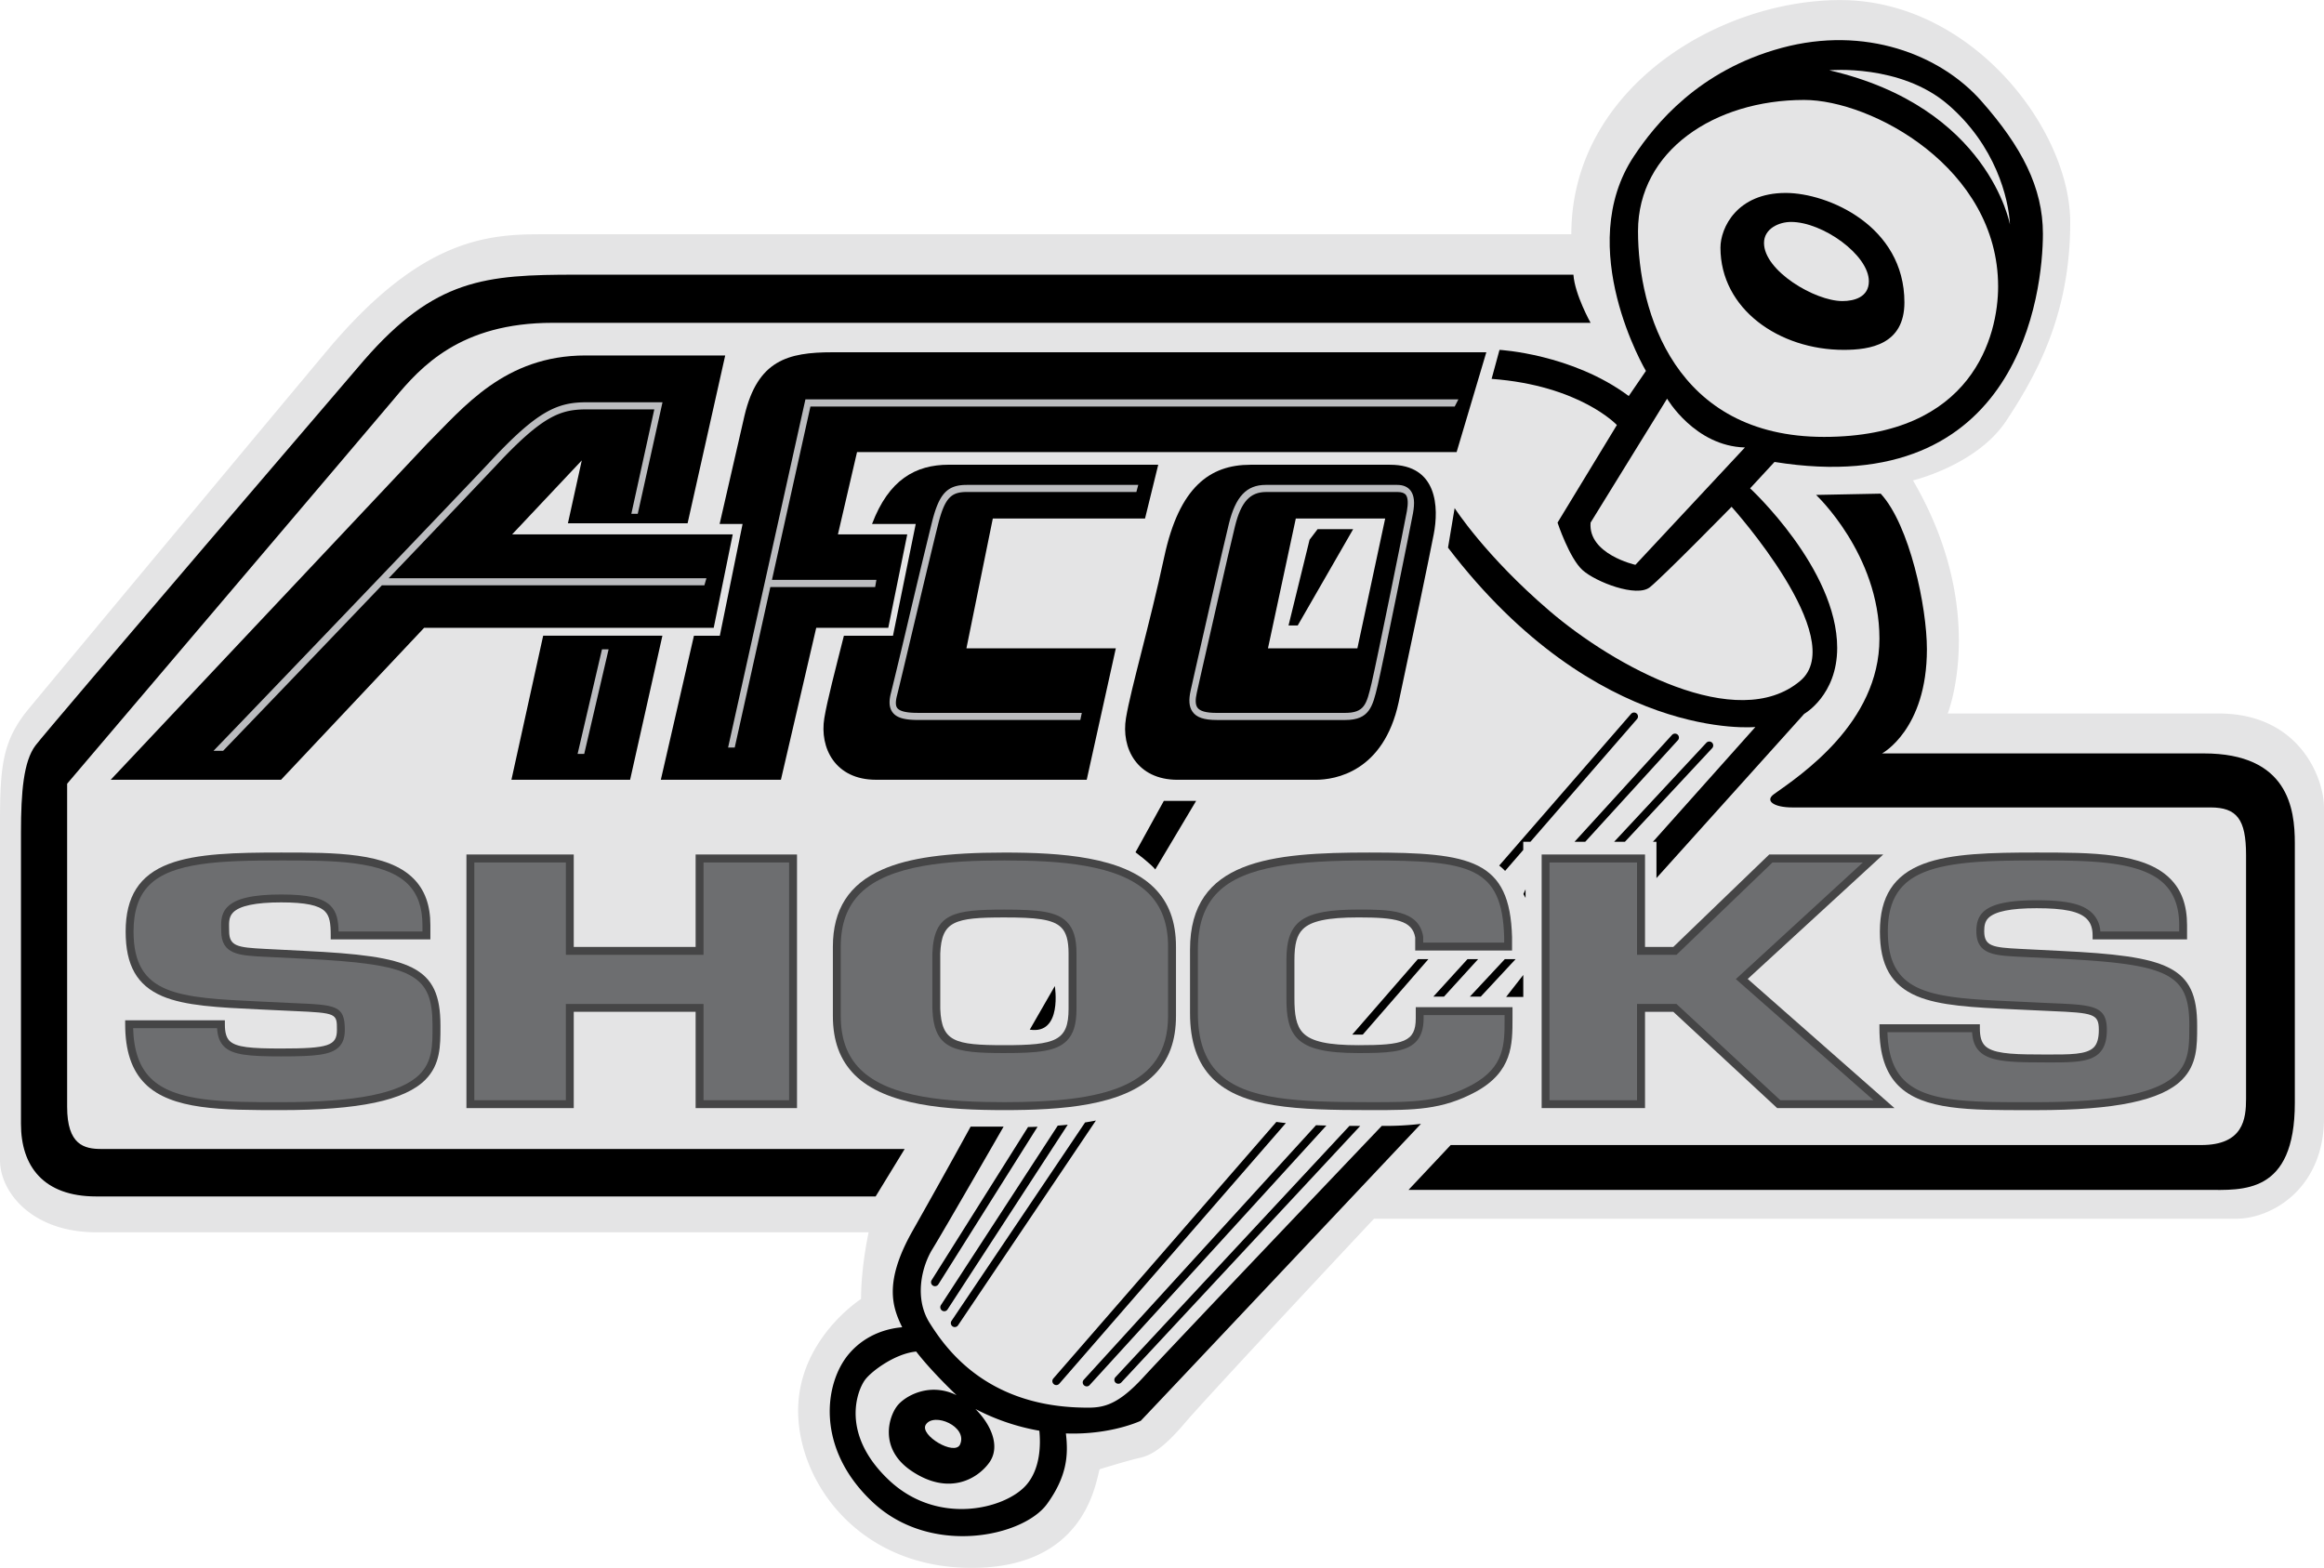
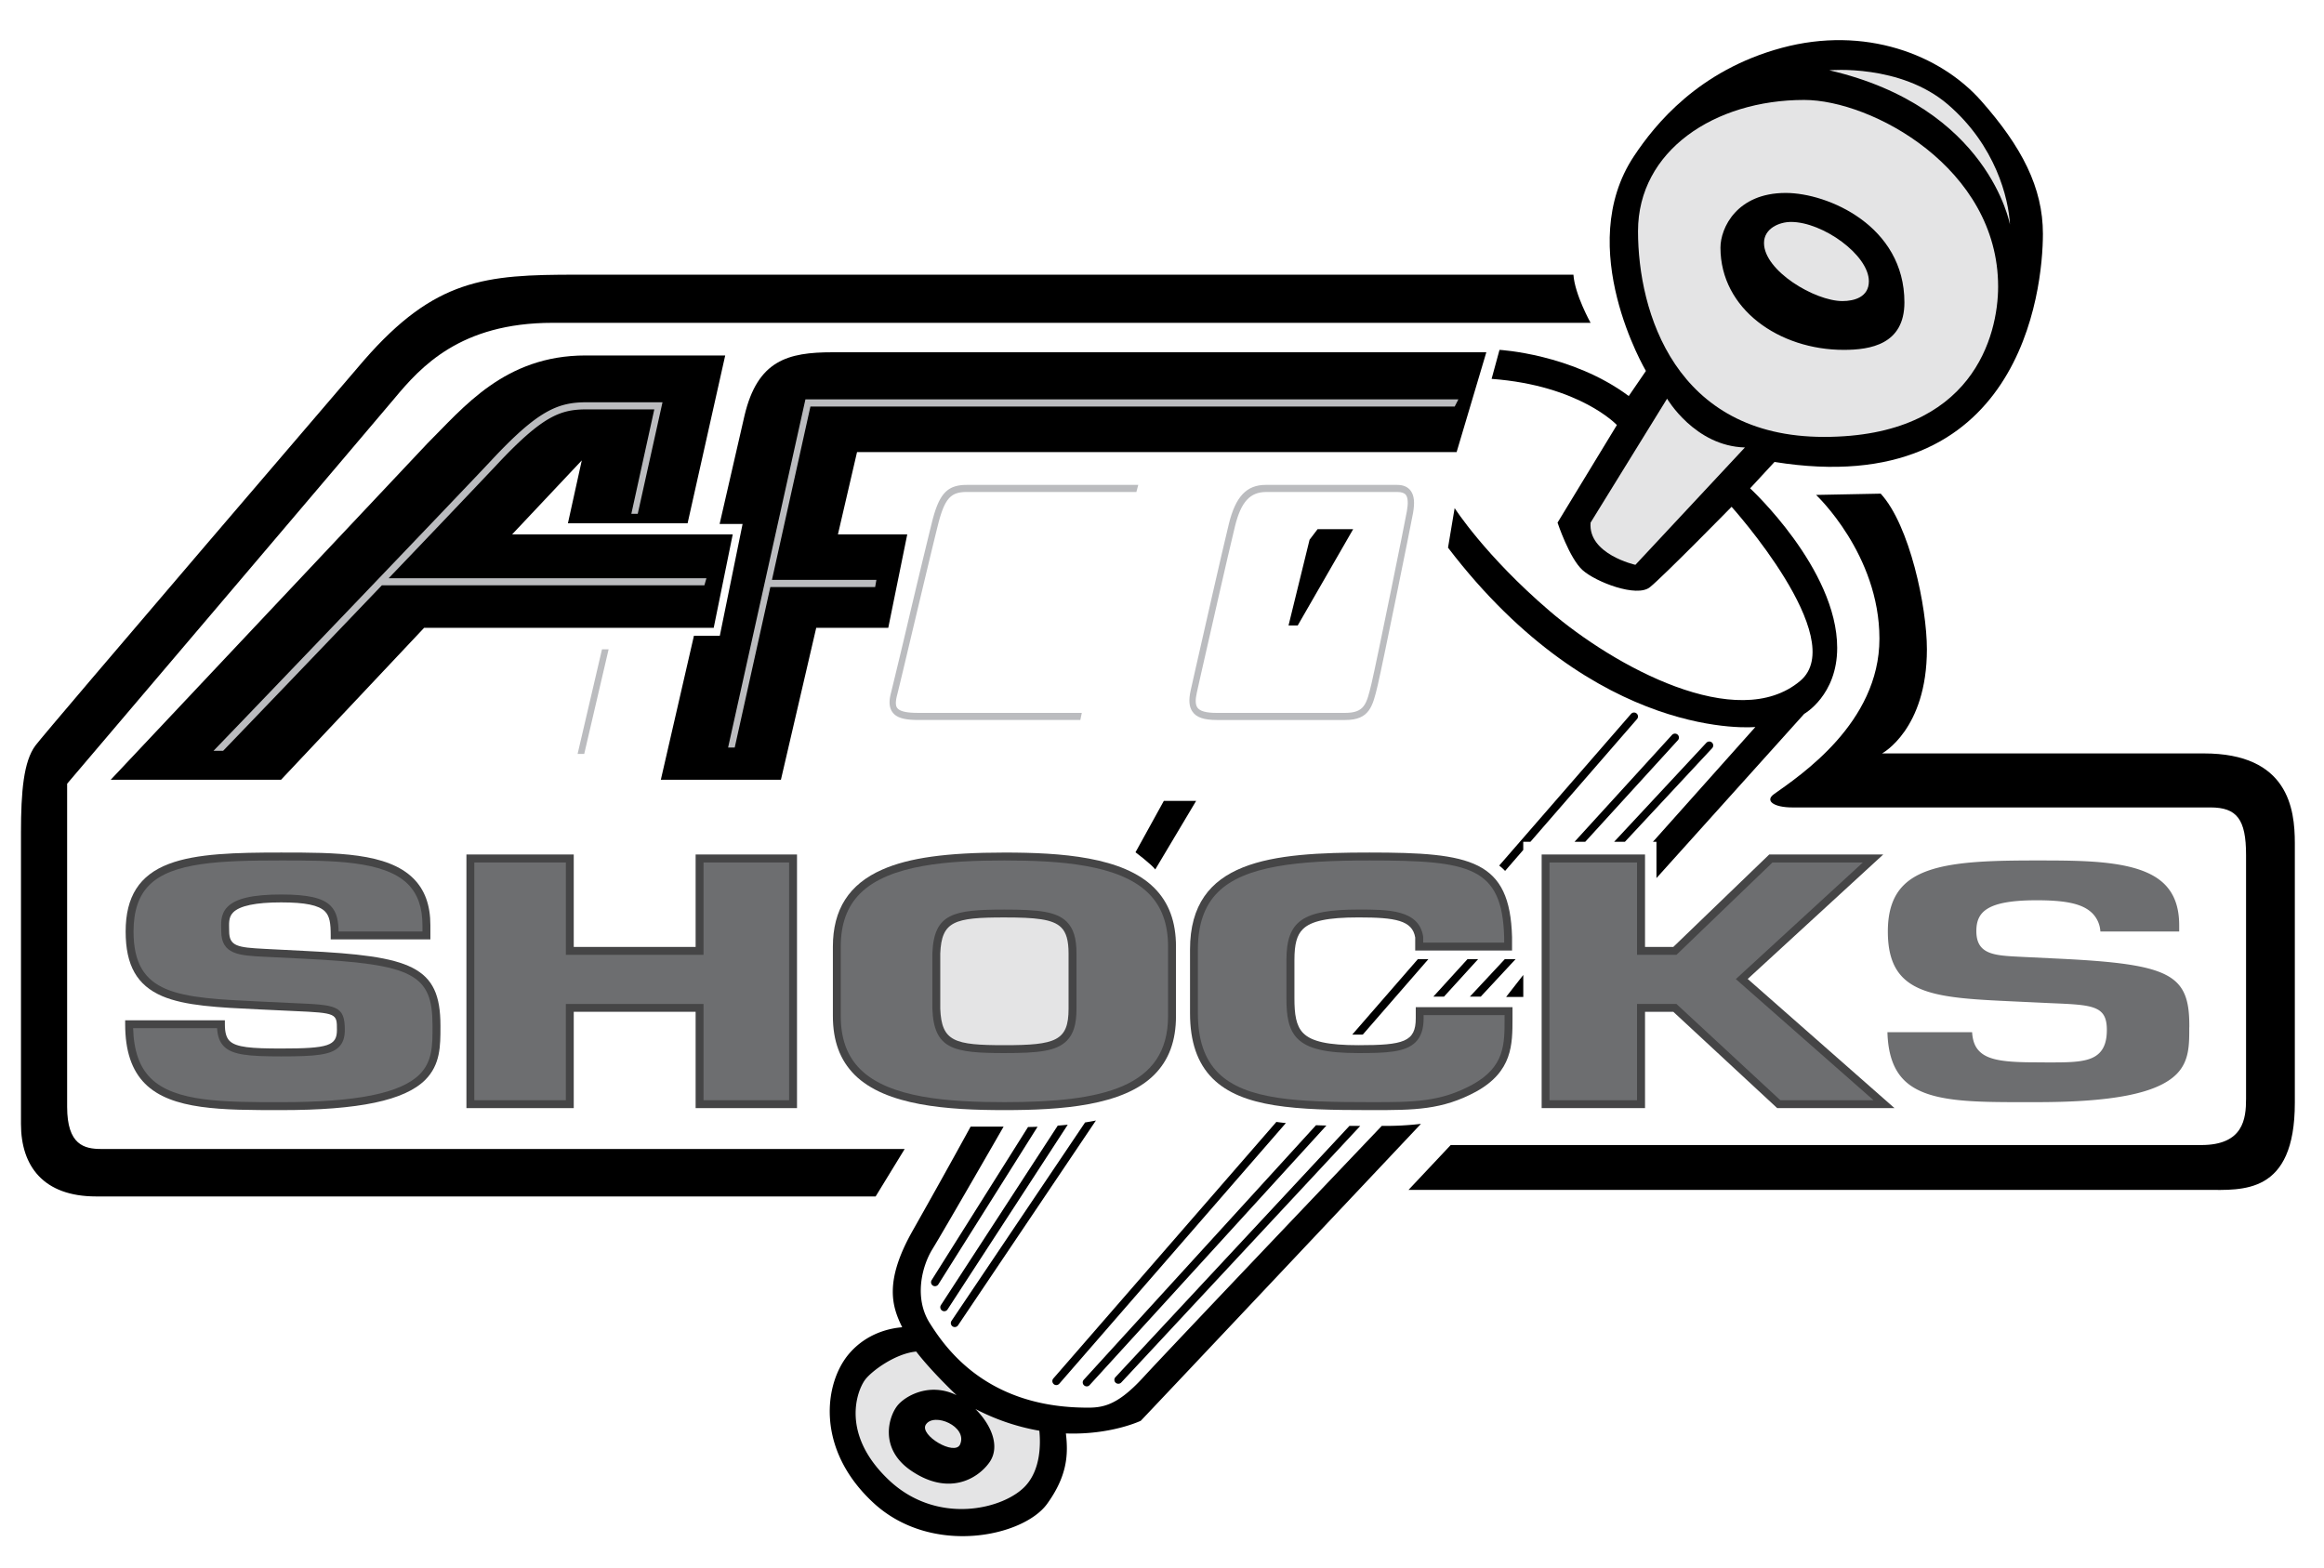
<svg xmlns="http://www.w3.org/2000/svg" width="2500" height="1687" viewBox="0 0 67.713 45.688">
-   <path d="M25.309 35.908s-.221.996-.221 1.943c0 0-1.833 1.17-1.833 3.256 0 2.084 1.769 4.58 5.055 4.58 3.287 0 3.602-2.432 3.729-2.875 0 0 .821-.252 1.106-.316.285-.062.632-.156 1.359-1.01s5.529-5.973 5.529-5.973h25.119c1.043 0 2.561-.883 2.561-2.939v-9.035c0-.885-.729-2.749-3.066-2.749h-7.898s1.201-3.002-1.012-6.793c0 0 1.863-.443 2.719-1.739.852-1.294 1.863-3.064 1.863-5.781C60.318 3.759 57.441 0 53.619 0c-3.57 0-7.836 2.59-7.836 6.824H15.767c-1.612 0-3.539.158-6.256 3.413A5707.99 5707.99 0 0 0 .853 20.632C.095 21.548 0 22.244 0 23.949v9.857c0 .918.916 2.102 2.812 2.102h22.497z" fill="#e4e4e5" />
  <path d="M16.951 13.414l-.404 1.833h3.487l1.096-4.891h-4.069c-2.359 0-3.562 1.523-4.608 2.563l-9.228 9.802h4.963l4.17-4.429h8.437l.554-2.722h-6.428l2.03-2.156z" />
-   <path d="M14.901 22.721h3.458l.941-4.198h-3.474l-.925 4.198zM33.362 15.108l.385-1.568h-6.102c-.972 0-1.75.438-2.237 1.727h1.273l-.663 3.256h-1.43c-.259 1.029-.483 1.877-.57 2.398-.145.877.322 1.799 1.502 1.799h6.143l.848-3.83h-4.353l.769-3.783h4.435v.001z" />
  <path d="M42.441 13.171l.865-2.908H24.257c-1.302 0-2.184.232-2.565 1.847l-.725 3.157h.669l-.663 3.256h-.754l-.965 4.198h3.499l1.029-4.429h2.099l.553-2.722h-2.02l.557-2.399h17.47z" />
  <path d="M33.165 14.128h-4.994c-.568 0-.804.249-1.012 1.067a309.22 309.22 0 0 0-.729 3.037 219.94 219.94 0 0 1-.471 1.961c-.04.154-.079.379.037.548.113.167.338.237.751.237h4.73l.043-.207h-4.786c-.333 0-.528-.049-.597-.149-.045-.067-.046-.184-.001-.358.059-.232.25-1.035.47-1.965.276-1.158.588-2.47.73-3.033.2-.791.396-.932.847-.932h4.927l.055-.206z" fill="#bbbcbf" />
  <path fill="#bbbcbf" d="M42.385 11.844l.107-.208H23.467l-2.253 10.146h.193l1.038-4.678h3.054l.036-.208h-3.043l1.121-5.052h18.772zM17.54 18.919l-.711 3.049h.193l.711-3.049h-.193zM11.324 16.848a827.31 827.31 0 0 0 3.105-3.259c1.393-1.498 1.909-1.662 2.679-1.662h1.956l-.669 3.043h.187l.721-3.25h-2.209c-.848 0-1.424.238-2.797 1.713-.642.689-6.668 6.987-8.076 8.444h.28c.872-.903 2.853-2.97 4.625-4.822h9.397l.06-.207h-9.259z" />
-   <path d="M41.773 15.57c-.152.784-.586 2.86-1.021 4.891-.438 2.029-1.848 2.26-2.416 2.26h-4.029c-1.179 0-1.646-.922-1.5-1.799.146-.876.68-2.675 1.117-4.706.436-2.029 1.331-2.675 2.508-2.675h4.07c1.383-.001 1.424 1.245 1.271 2.029zm-1.414-.462h-2.604l-.811 3.783h2.605l.81-3.783z" />
  <path d="M41.102 14.298c.104.14.123.348.068.654-.07.386-.875 4.358-1.027 5.009l-.006.025c-.143.598-.236.993-.938.993h-3.744c-.373 0-.594-.074-.709-.241-.102-.143-.117-.341-.053-.625l.119-.531c.258-1.135.791-3.494.994-4.324.197-.793.516-1.13 1.072-1.13h3.83c.179 0 .31.057.394.17zm-.137.125c-.043-.058-.125-.088-.242-.088h-3.832c-.469 0-.732.288-.906.992-.203.828-.736 3.187-.994 4.32l-.119.532c-.049.211-.043.354.016.438.072.104.254.155.555.155h3.742c.574 0 .631-.25.775-.853l.006-.025c.152-.65.957-4.613 1.025-4.998.042-.232.032-.391-.026-.473z" fill="#bbbcbf" />
  <path d="M8.865 27.707l-1.162-.059c-.779-.041-1.026-.074-1.026-.516 0-.199-.031-.396.114-.543.19-.197.661-.295 1.4-.295.702 0 1.096.082 1.277.262.141.141.168.355.168.701v.115h2.904v-.41c0-.586-.161-1.031-.493-1.363-.757-.758-2.262-.758-3.856-.758-1.313 0-2.467.025-3.272.332-.859.327-1.258.954-1.258 1.97 0 .986.329 1.566 1.066 1.883.668.285 1.626.33 2.838.387l.997.047c1.255.055 1.255.072 1.255.549 0 .461-.243.543-1.626.543-.867 0-1.312-.033-1.503-.223-.094-.096-.136-.244-.136-.482v-.117H3.647v.115c0 .775.19 1.342.579 1.732.77.77 2.25.77 3.965.77 2.265 0 3.599-.281 4.199-.881.443-.443.443-.996.443-1.531v-.053c0-1.734-.846-2.023-3.968-2.175z" fill="#454546" />
  <path d="M12.227 31.305c-.554.553-1.836.811-4.036.811-1.663 0-3.1 0-3.802-.701-.325-.324-.492-.801-.51-1.455h2.446c.014.242.078.408.2.531.249.248.716.291 1.666.291.994 0 1.447-.039 1.685-.275.117-.117.171-.275.171-.498 0-.715-.254-.727-1.476-.779l-.995-.047c-2.376-.113-3.685-.175-3.685-2.04 0-.602.151-1.045.46-1.354.663-.664 2.07-.717 3.84-.717 1.478 0 3.003 0 3.693.689.286.287.425.68.425 1.201v.18H9.865c-.006-.289-.042-.559-.234-.75-.231-.23-.661-.328-1.44-.328-.826 0-1.323.115-1.565.363-.221.227-.18.506-.18.705 0 .682.523.709 1.245.746l1.163.057c3.188.158 3.748.449 3.748 1.947v.053c0 .51.001.993-.375 1.37z" fill="#6d6e70" />
  <path fill="#454546" d="M20.268 24.898v2.694h-3.551v-2.694H13.59v7.391h3.127v-2.807h3.551v2.807h2.954v-7.391h-2.954z" />
  <path fill="#6d6e70" d="M16.487 29.254v2.805H13.82v-6.928h2.667v2.691h4.011v-2.691h2.493v6.928h-2.493v-2.805h-4.011z" />
  <path d="M29.265 24.842c-1.684 0-2.782.152-3.559.496-.969.426-1.439 1.162-1.439 2.246v2.021c0 .727.207 1.285.633 1.713.907.906 2.716 1.029 4.365 1.029 1.65 0 3.459-.123 4.365-1.029.427-.428.634-.986.634-1.713v-2.021c0-.727-.207-1.287-.634-1.713-.906-.906-2.715-1.029-4.365-1.029z" fill="#454546" />
  <path d="M34.033 29.605c0 2.084-1.906 2.51-4.768 2.51-1.602 0-3.355-.113-4.202-.961-.381-.381-.566-.887-.566-1.549v-2.021c0-.664.185-1.17.566-1.551.847-.846 2.6-.961 4.202-.961 1.603 0 3.355.115 4.202.961.381.381.566.887.566 1.551v2.021z" fill="#6d6e70" />
  <path d="M41.25 29.348v.326c0 .684-.355.781-1.666.781-.885 0-1.367-.105-1.611-.35-.215-.215-.258-.561-.258-1.014v-1.117c0-.465.07-.725.244-.898.238-.24.725-.344 1.625-.344 1.074 0 1.566.086 1.65.584v.381h2.822v-.391c-.061-2.252-1.188-2.465-4.154-2.465-2.861 0-5.229.213-5.229 2.826v1.854c0 .838.215 1.459.656 1.902.857.857 2.436.924 4.572.924h.064c1.234 0 2.051 0 3.045-.539 1.059-.586 1.059-1.373 1.059-2.135v-.326H41.25v.001z" fill="#454546" />
  <path d="M42.9 31.605c-.941.512-1.734.51-2.934.51h-.064c-2.08 0-3.613-.061-4.41-.855-.395-.396-.59-.965-.59-1.738v-1.854c0-.732.191-1.279.582-1.67.768-.768 2.32-.926 4.418-.926 2.918 0 3.867.174 3.924 2.236v.158h-2.359v-.17l-.002-.01c-.125-.783-1.018-.783-1.881-.783-1.629 0-2.102.33-2.102 1.471v1.117c0 .51.057.906.326 1.176.293.293.824.418 1.775.418.811 0 1.365-.021 1.664-.32.156-.156.232-.383.232-.691v-.096h2.359v.096c.002.758.002 1.414-.938 1.931z" fill="#6d6e70" />
  <path fill="#454546" d="M50.922 28.525l3.949-3.627h-3.322l-2.795 2.694h-.824v-2.694h-3.012v7.391h3.012v-2.807h.824l3.027 2.807h3.418l-4.277-3.764z" />
  <path fill="#6d6e70" d="M48.846 29.254h-1.149v2.805h-2.551v-6.928h2.551v2.691h1.149l2.797-2.691h2.634l-3.701 3.398 4.012 3.53h-2.715l-3.027-2.805z" />
-   <path d="M60.02 27.707l-1.172-.059c-.787-.041-1.035-.074-1.035-.516 0-.156.021-.281.121-.383.195-.193.654-.285 1.406-.285.805 0 1.242.092 1.461.311.115.115.17.273.17.482v.115h2.752v-.41c0-.584-.16-1.029-.492-1.359-.762-.762-2.281-.762-3.891-.762-1.326 0-2.488.025-3.297.33-.865.328-1.27.955-1.27 1.971 0 .986.332 1.566 1.076 1.883.672.285 1.637.33 2.859.387l1.049.049c1.238.053 1.395.078 1.395.547 0 .248-.047.41-.148.512-.211.211-.689.209-1.41.207l-.254-.002c-.793 0-1.293-.041-1.504-.252-.104-.104-.15-.262-.15-.512v-.115H54.76v.115c0 .754.18 1.303.553 1.674.717.715 2.066.715 3.777.713h.25c2.287 0 3.635-.281 4.236-.885.441-.443.441-.994.441-1.527v-.053c.001-1.735-.851-2.024-3.997-2.176z" fill="#454546" />
  <path d="M63.787 29.936c.002.508.002.99-.373 1.365-.559.557-1.852.814-4.074.814h-.25c-1.658.002-2.965.004-3.613-.643-.309-.309-.467-.766-.484-1.396h2.467c.016.252.084.43.215.559.268.27.793.32 1.666.32l.254.002c.779.002 1.295.004 1.572-.273.148-.148.219-.363.219-.676 0-.707-.408-.727-1.619-.777l-1.045-.049c-2.396-.111-3.717-.174-3.717-2.039 0-.6.15-1.041.461-1.35.666-.668 2.088-.721 3.875-.721 1.492 0 3.035 0 3.727.693.287.287.426.678.426 1.197v.18h-2.297a.812.812 0 0 0-.232-.529c-.27-.27-.74-.381-1.623-.381-1.463 0-1.758.346-1.758.9 0 .682.525.709 1.254.746l1.172.057c3.215.158 3.779.449 3.779 1.947v.054h-.002z" fill="#6d6e70" />
  <path d="M29.265 26.504c-1.487 0-2.053.109-2.099 1.273v1.619c.046 1.178.612 1.289 2.099 1.289.988 0 1.511-.053 1.815-.357.197-.195.285-.484.285-.932v-1.613c0-.443-.087-.727-.283-.924-.304-.302-.828-.355-1.817-.355z" fill="#454546" />
  <path d="M31.134 29.396c0 .934-.375 1.059-1.869 1.059-1.458 0-1.831-.104-1.869-1.062v-1.609c.038-.945.411-1.051 1.869-1.051.905 0 1.409.047 1.654.291.149.148.215.383.215.76v1.612z" fill="#e4e4e5" />
  <path d="M33.084 24.834s.461.346.576.5l1.191-1.998h-.941l-.826 1.498zM37.543 18.224h.268l1.615-2.805h-1.037l-.233.307-.613 2.498zM59.523 6.811c0-1.345-.613-2.536-1.805-3.882-1.193-1.344-3.383-2.19-5.803-1.537-2.424.654-3.691 2.229-4.305 3.152-1.779 2.669.346 6.263.346 6.263l-.5.731c-1.652-1.23-3.766-1.345-3.766-1.345l-.23.845c2.574.192 3.65 1.345 3.65 1.345l-1.729 2.844s.344 1.038.729 1.384c.385.346 1.576.807 1.961.499.385-.308 2.381-2.344 2.381-2.344s3.461 3.843 2 5.073c-1.832 1.544-5.418-.423-7.303-2.038-1.883-1.613-2.766-2.997-2.766-2.997l-.193 1.153c4.344 5.688 8.955 5.226 8.955 5.226l-2.984 3.344h.102v1.059l4.305-4.786s.961-.539.961-1.922c0-2.306-2.537-4.65-2.537-4.65l.711-.769c7.168 1.153 7.82-4.995 7.82-6.648z" />
  <path d="M46.344 15.227l2.229-3.612s.807 1.383 2.268 1.422l-3.191 3.42c-.002 0-1.384-.308-1.306-1.23zM53.299 2.046s2.074-.193 3.459.999c1.383 1.191 1.766 2.728 1.805 3.497-.001 0-.614-3.42-5.264-4.496z" fill="#e4e4e5" />
  <path d="M52.568 2.91c1.959 0 5.65 1.979 5.65 5.438 0 1.422-.732 4.381-5.074 4.381s-5.418-3.651-5.418-5.995c.001-2.344 2.229-3.824 4.842-3.824z" fill="#e4e4e5" />
  <path d="M43.883 29.049l.5-.641v.641h-.5zM29.953 32.84l-2.808 4.461a.117.117 0 0 0 .036.16.117.117 0 0 0 .16-.037l2.89-4.592c-.092.004-.184.006-.278.008zM30.819 32.799l-3.404 5.23c-.034.053-.019.125.034.16s.125.02.159-.033l3.502-5.383c-.095.01-.193.018-.291.026zM31.615 32.707l-3.891 5.781a.117.117 0 0 0 .031.162.115.115 0 0 0 .16-.033l4.016-5.967c-.102.022-.208.039-.316.057zM37.189 32.691l-6.499 7.477c-.042.049-.036.121.012.164s.121.035.162-.012l6.602-7.596a5.104 5.104 0 0 1-.277-.033zM38.344 32.787l-6.767 7.418a.113.113 0 0 0 .008.162c.047.043.12.041.162-.006l6.899-7.564a14.738 14.738 0 0 1-.302-.01zM39.318 32.807L32.5 40.129a.113.113 0 0 0 .006.162c.047.043.12.039.163-.006l6.964-7.477-.315-.001z" />
  <path d="M40.26 32.807c-.887.932-6.17 6.479-6.946 7.324-.844.92-1.268.898-1.844.883-2.767-.078-3.92-1.73-4.381-2.461-.461-.729-.231-1.652.077-2.152.308-.498 2.075-3.572 2.075-3.572h-.961s-.691 1.268-1.69 3.035c-.849 1.5-.589 2.227-.303 2.811-.346.027-1.022.162-1.542.764-.731.846-.999 2.768.692 4.342 1.691 1.576 4.381 1 5.073.039.586-.812.62-1.436.546-2.051 1.316.047 2.182-.369 2.182-.369.734-.77 7.026-7.445 8.163-8.652a8.993 8.993 0 0 1-1.141.059z" />
  <path d="M29.894 43.281c-.614.691-2.574 1.189-3.996-.154-1.422-1.346-.923-2.613-.692-2.922.195-.26.885-.766 1.489-.822.338.443.863.973 1.175 1.271-.763-.375-1.457 0-1.703.281-.269.309-.577 1.27.384 1.922 1.076.73 1.914.252 2.267-.23.345-.471.059-1.115-.398-1.57a6.41 6.41 0 0 0 1.863.633c.039.398.036 1.113-.389 1.591z" fill="#e4e4e5" />
  <path d="M41.312 27.947L39.4 30.146c.045.002.15.002.307 0l1.912-2.199h-.307zM42.758 27.947l-.996 1.094h.31l.996-1.094h-.31zM43.846 27.947l-1.02 1.094h.317l1.017-1.094h-.314zM48.881 21.406a.117.117 0 0 0-.164.007l-2.84 3.114h.312l2.699-2.959a.115.115 0 0 0-.007-.162zM44.383 24.527h.209l3.105-3.575a.115.115 0 0 0-.174-.151l-3.842 4.42c.062.047.119.1.172.156l.529-.611v-.239h.001zM49.881 21.637a.117.117 0 0 0-.164.006l-2.686 2.884h.314l2.541-2.727a.116.116 0 0 0-.005-.163z" />
  <path d="M52.914 14.42s1.846 1.729 1.846 4.189c0 2.458-2.312 3.988-3.076 4.533-.268.193 0 .385.539.385h12.182c.77 0 1.037.346 1.037 1.385v7.107c0 .578-.076 1.346-1.305 1.346H42.268l-1.229 1.307h23.25c1.039 0 2.574.154 2.574-2.537v-7.57c0-.998-.191-2.612-2.65-2.612h-9.377s1.307-.692 1.307-3.036c0-1.23-.5-3.612-1.346-4.534l-1.883.037zM46.344 9.405s-.461-.826-.5-1.403H16.79c-2.652 0-4.112.115-6.188 2.498 0 0-9.222 10.76-9.568 11.221-.346.46-.423 1.345-.423 2.537v8.492c0 1.23.653 2.113 2.191 2.113h22.711l.846-1.383H2.955c-.499 0-.999-.115-.999-1.23v-9.414s9.039-10.631 9.531-11.221c.768-.923 1.92-2.21 4.612-2.21h30.245zM52.029 5.62c1.23 0 3.459.96 3.459 3.189 0 1.23-1 1.384-1.768 1.384-1.883 0-3.592-1.191-3.592-2.979.001-.577.479-1.594 1.901-1.594z" />
  <path d="M26.974 41.514c.232-.373 1.231.053.999.576-.154.346-1.191-.27-.999-.576zM52.184 6.465c.922 0 2.268.961 2.268 1.729 0 .46-.424.577-.77.577-.805 0-2.285-.884-2.285-1.691-.001-.423.441-.615.787-.615z" fill="#e4e4e5" />
-   <path d="M44.449 26.164v-.252l-.062.139.062.113zM30.734 28.732s.231 1.422-.73 1.27l.73-1.27z" />
</svg>